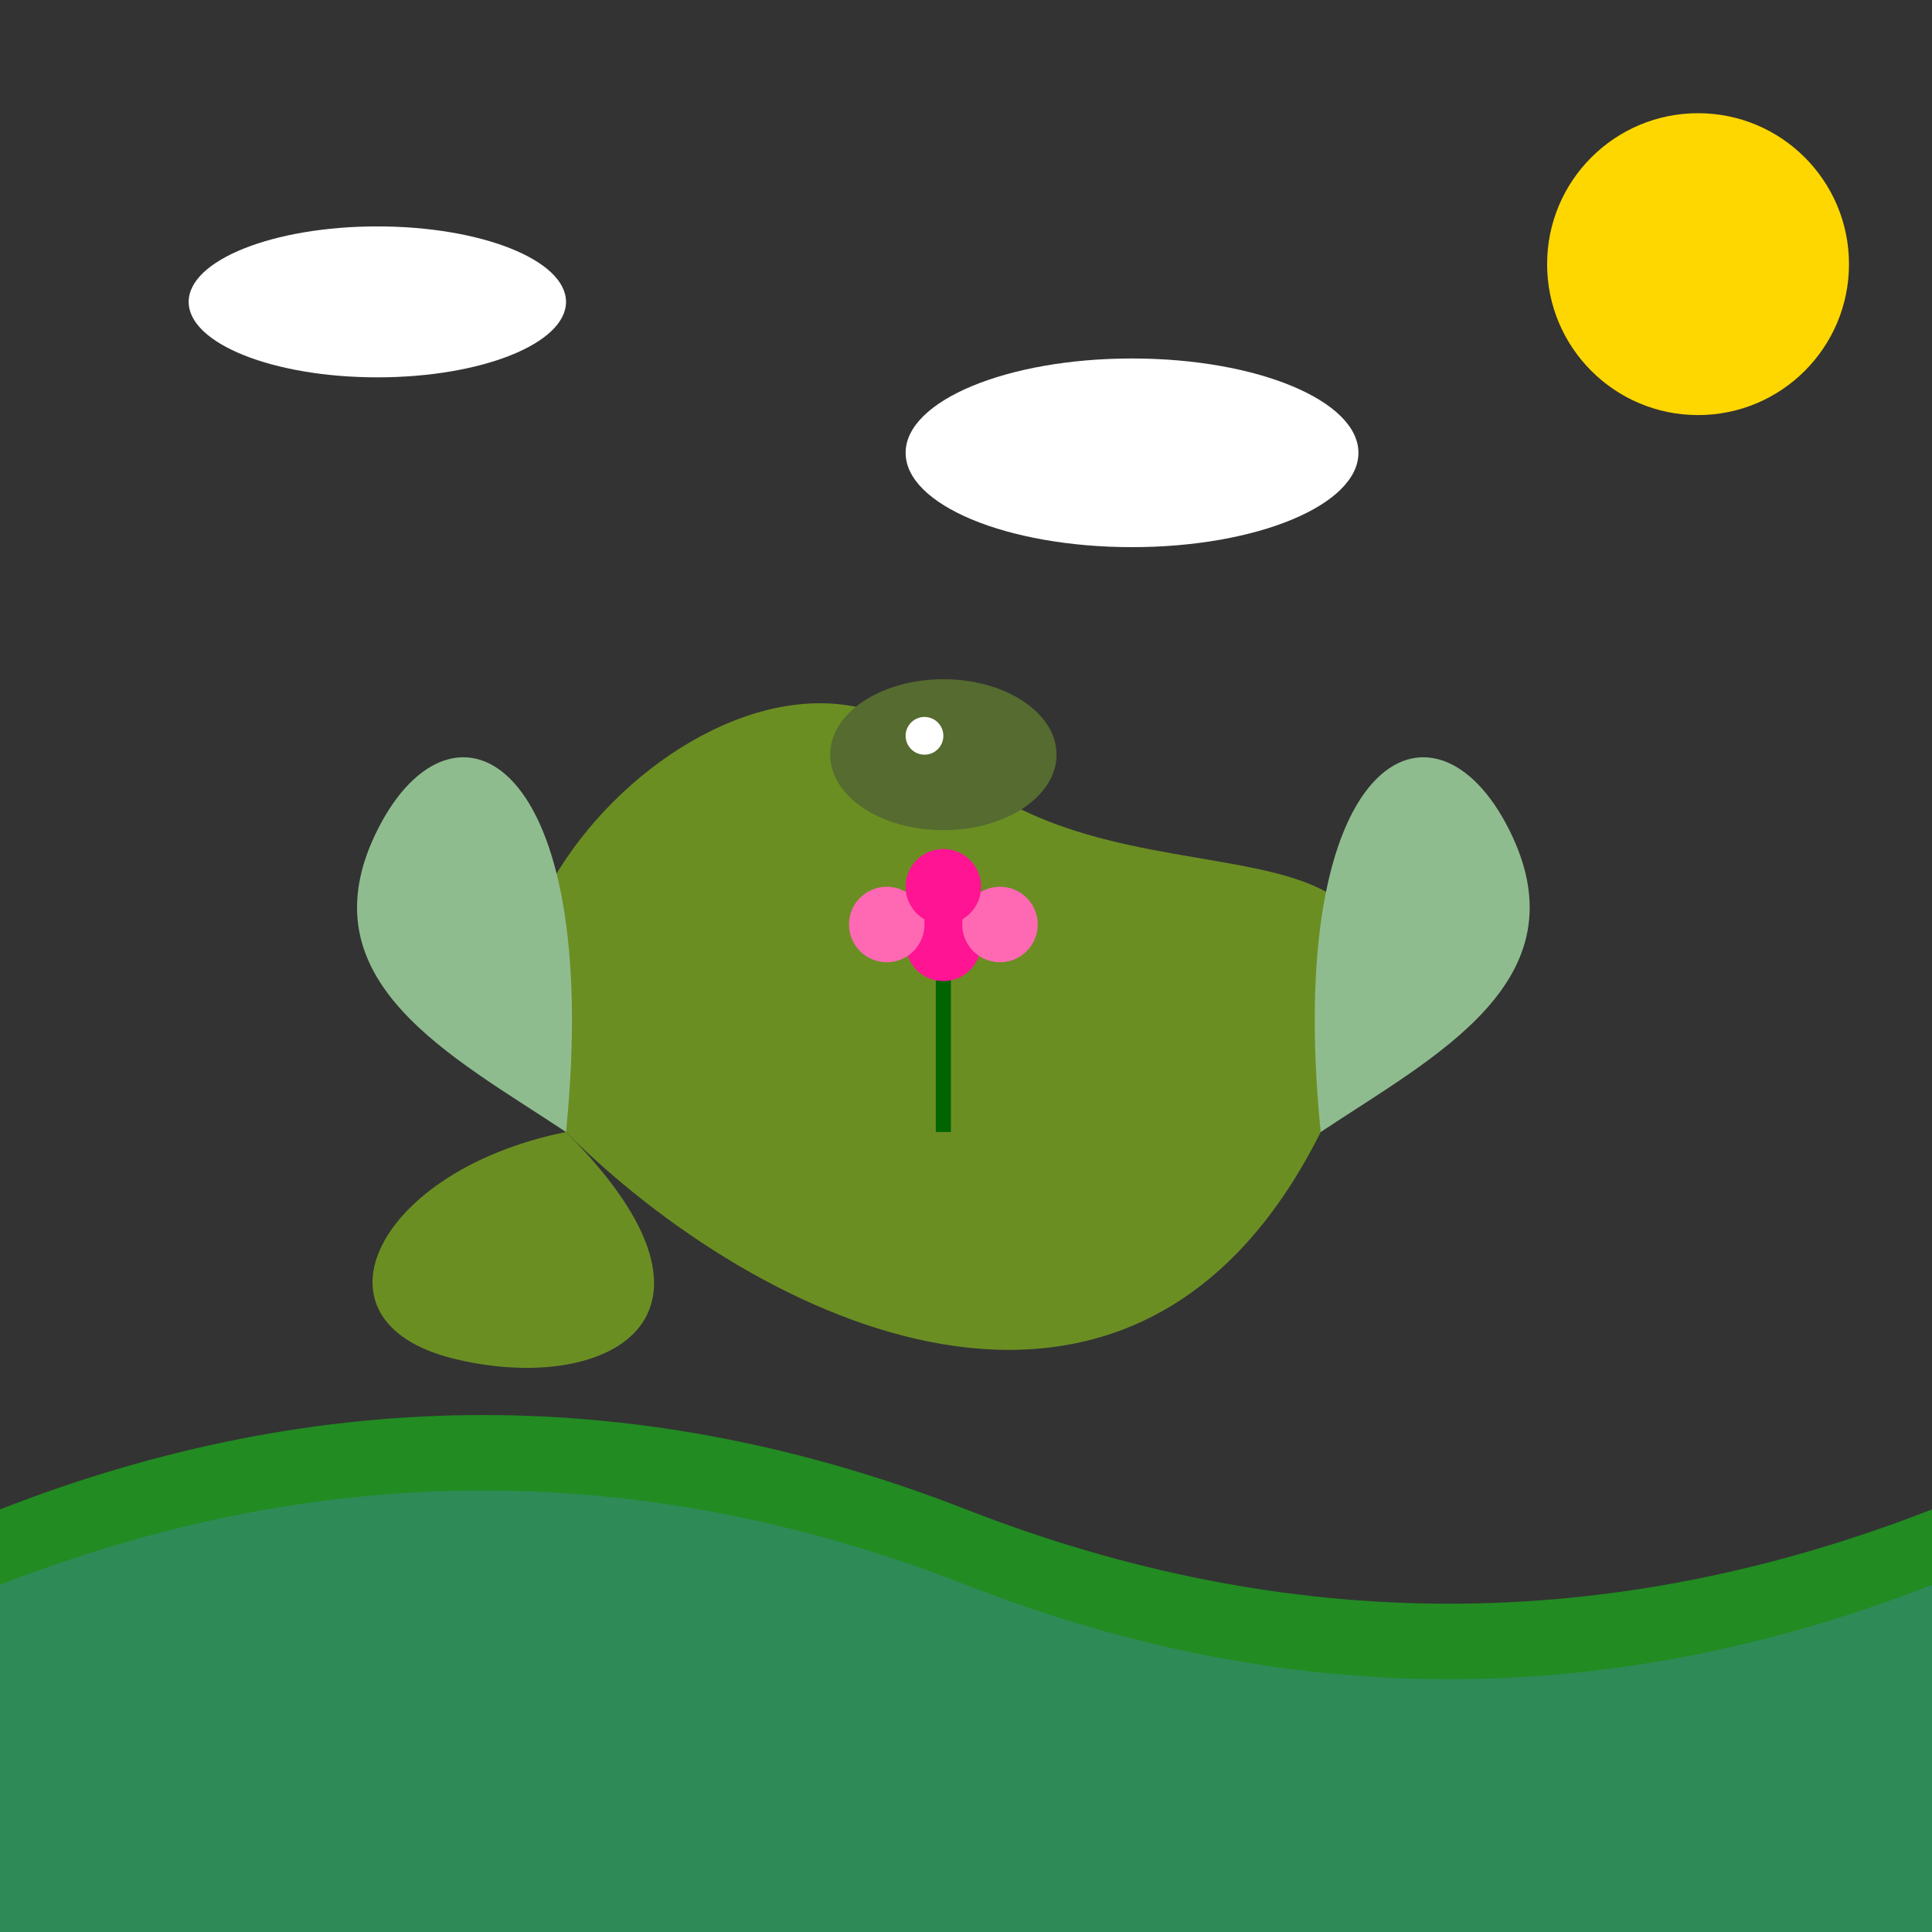
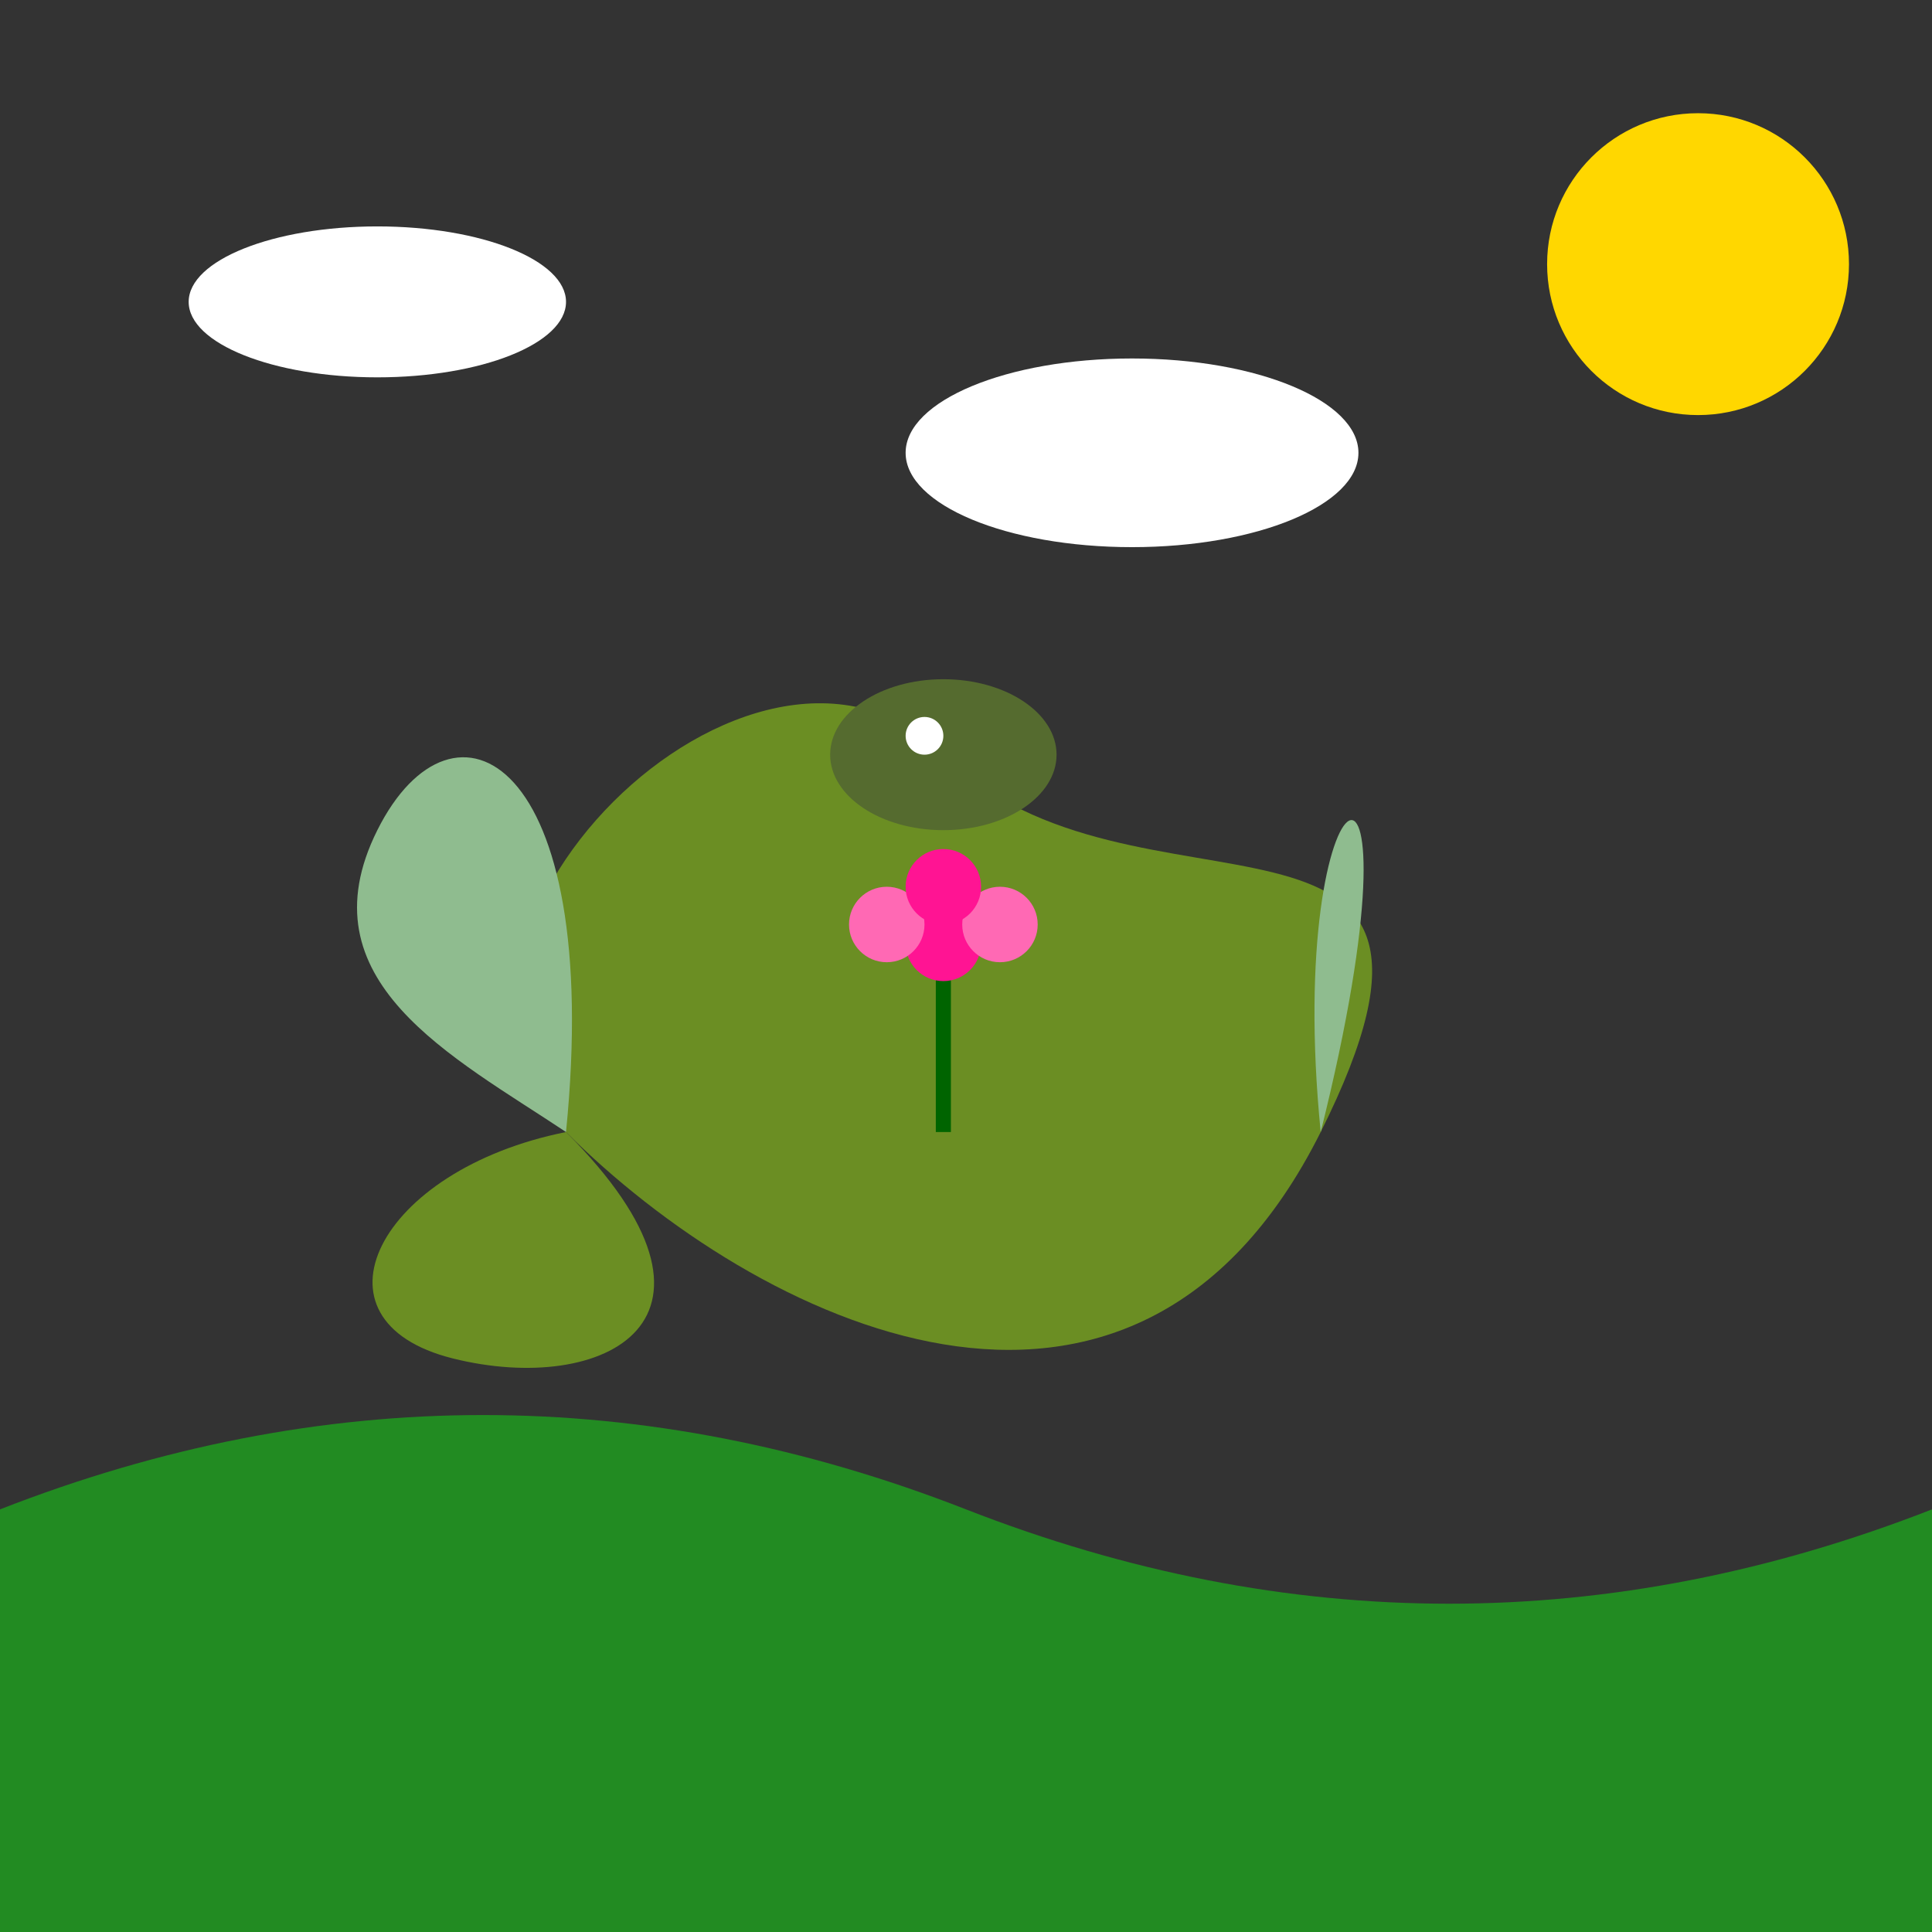
<svg xmlns="http://www.w3.org/2000/svg" viewBox="0 0 512 512">
  <rect x="0" y="0" width="512" height="512" fill="#333333" stroke="none" />
  <title>Dragon Embracing a Rose</title>
  <desc>A whimsical dragon gently cradling a blooming rose, proving even mythical creatures have a soft side!</desc>
  <path id="dragon-body" class="dragon-body" d="M150,300 C100,250 200,150 250,200 C300,250 400,200 350,300 C300,400 200,350 150,300 Z" fill="#6B8E23">
    <animate attributeName="d" dur="5s" repeatCount="indefinite" values="M150,300 C100,250 200,150 250,200 C300,250 400,200 350,300 C300,400 200,350 150,300 Z;                      M150,300 C110,260 210,140 260,190 C310,240 410,190 360,290 C310,390 210,340 150,300 Z;                      M150,300 C100,250 200,150 250,200 C300,250 400,200 350,300 C300,400 200,350 150,300 Z" />
  </path>
  <ellipse id="dragon-head" class="dragon-head" cx="250" cy="200" rx="30" ry="20" fill="#556B2F">
    <animate attributeName="ry" dur="5s" repeatCount="indefinite" values="20;25;20" />
  </ellipse>
  <circle id="dragon-eye" class="dragon-eye" cx="245" cy="195" r="5" fill="#FFFFFF">
    <animate attributeName="r" dur="5s" repeatCount="indefinite" values="5;7;5" />
  </circle>
  <path id="dragon-wing-left" class="dragon-wing" d="M150,300 C120,280 80,260 100,220 C120,180 160,200 150,300 Z" fill="#8FBC8F">
    <animateTransform attributeName="transform" attributeType="XML" type="rotate" from="0 150 300" to="15 150 300" dur="5s" repeatCount="indefinite" />
  </path>
-   <path id="dragon-wing-right" class="dragon-wing" d="M350,300 C380,280 420,260 400,220 C380,180 340,200 350,300 Z" fill="#8FBC8F">
+   <path id="dragon-wing-right" class="dragon-wing" d="M350,300 C380,180 340,200 350,300 Z" fill="#8FBC8F">
    <animateTransform attributeName="transform" attributeType="XML" type="rotate" from="0 350 300" to="-15 350 300" dur="5s" repeatCount="indefinite" />
  </path>
  <path id="dragon-tail" class="dragon-tail" d="M150,300 C100,310 80,350 120,360 C160,370 200,350 150,300 Z" fill="#6B8E23">
    <animate attributeName="d" dur="5s" repeatCount="indefinite" values="M150,300 C100,310 80,350 120,360 C160,370 200,350 150,300 Z;                      M150,300 C90,320 70,340 130,350 C190,360 210,340 150,300 Z;                      M150,300 C100,310 80,350 120,360 C160,370 200,350 150,300 Z" />
  </path>
  <g id="rose" class="rose" transform="translate(250,250)">
    <line id="rose-stem" class="rose-stem" x1="0" y1="0" x2="0" y2="50" stroke="#006400" stroke-width="4">
      <animateTransform attributeName="transform" attributeType="XML" type="rotate" from="0" to="5" dur="5s" repeatCount="indefinite" />
    </line>
    <circle id="rose-petal1" class="rose-petal" cx="0" cy="0" r="10" fill="#FF1493">
      <animateTransform attributeName="transform" attributeType="XML" type="scale" values="1;1.2;1" dur="5s" repeatCount="indefinite" />
    </circle>
    <circle id="rose-petal2" class="rose-petal" cx="15" cy="-5" r="10" fill="#FF69B4">
      <animateTransform attributeName="transform" attributeType="XML" type="scale" values="1;1.2;1" dur="5s" repeatCount="indefinite" />
    </circle>
    <circle id="rose-petal3" class="rose-petal" cx="-15" cy="-5" r="10" fill="#FF69B4">
      <animateTransform attributeName="transform" attributeType="XML" type="scale" values="1;1.2;1" dur="5s" repeatCount="indefinite" />
    </circle>
    <circle id="rose-petal4" class="rose-petal" cx="0" cy="-15" r="10" fill="#FF1493">
      <animateTransform attributeName="transform" attributeType="XML" type="scale" values="1;1.2;1" dur="5s" repeatCount="indefinite" />
    </circle>
  </g>
  <circle id="sun" class="sun" cx="450" cy="70" r="40" fill="#FFD700">
    <animate attributeName="r" dur="5s" repeatCount="indefinite" values="40;45;40" />
  </circle>
  <ellipse id="cloud1" class="cloud" cx="100" cy="80" rx="50" ry="20" fill="#FFFFFF">
    <animateTransform attributeName="transform" attributeType="XML" type="translate" from="-20 0" to="20 0" dur="5s" repeatCount="indefinite" />
  </ellipse>
  <ellipse id="cloud2" class="cloud" cx="300" cy="120" rx="60" ry="25" fill="#FFFFFF">
    <animateTransform attributeName="transform" attributeType="XML" type="translate" from="20 0" to="-20 0" dur="5s" repeatCount="indefinite" />
  </ellipse>
  <path id="hill1" class="hill" d="M0,400 Q128,350 256,400 T512,400 L512,512 L0,512 Z" fill="#228B22" />
-   <path id="hill2" class="hill" d="M0,420 Q128,370 256,420 T512,420 L512,512 L0,512 Z" fill="#2E8B57" />
</svg>